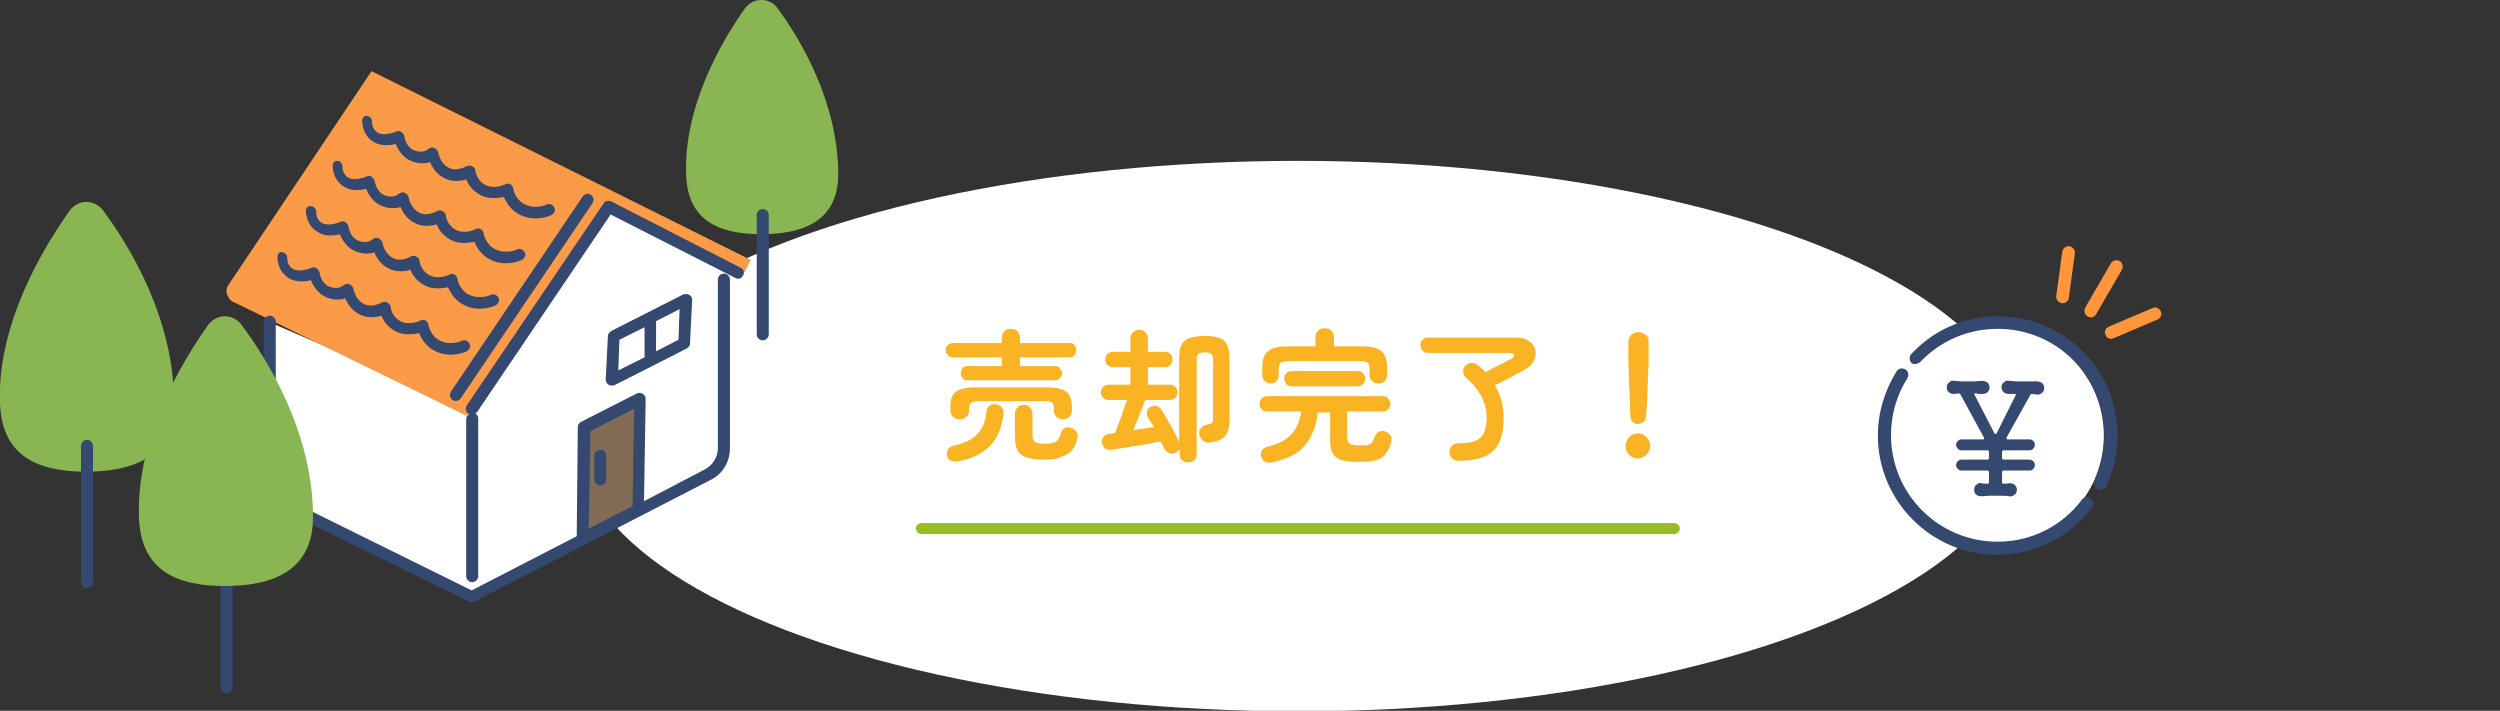
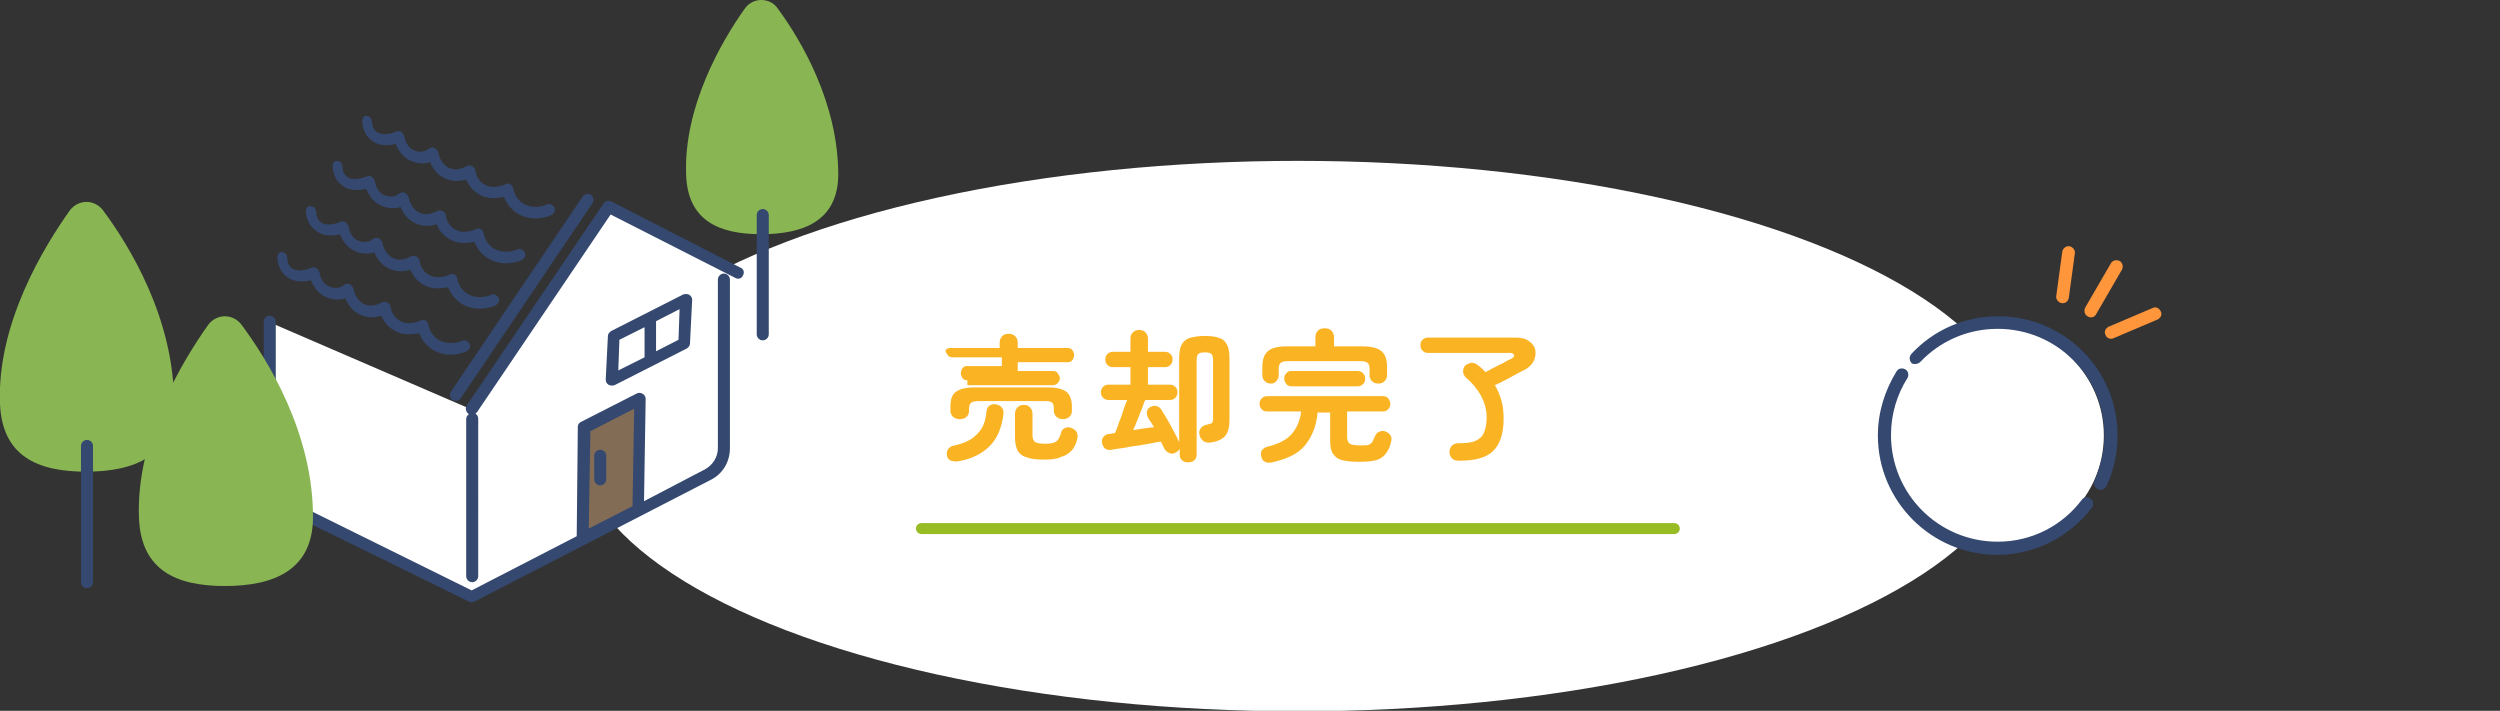
<svg xmlns="http://www.w3.org/2000/svg" version="1.1" id="レイヤー_1" x="0px" y="0px" viewBox="0 0 456.9 129.9" style="enable-background:new 0 0 456.9 129.9;" xml:space="preserve">
  <rect x="0" y="0" width="456.9" height="129.9" fill="#333333" stroke="none" />
  <style type="text/css">
	.st0{fill:#FFFFFF;}
	.st1{fill-rule:evenodd;clip-rule:evenodd;fill:#FFFFFF;}
	.st2{fill-rule:evenodd;clip-rule:evenodd;fill:#836C55;}
	.st3{fill-rule:evenodd;clip-rule:evenodd;fill:#FB9A47;}
	.st4{fill-rule:evenodd;clip-rule:evenodd;fill:#89B653;}
	.st5{fill-rule:evenodd;clip-rule:evenodd;fill:#344870;}
	.st6{fill:#FAB423;}
	.st7{fill-rule:evenodd;clip-rule:evenodd;fill:#FF963C;}
	.st8{fill:none;stroke:#97BC24;stroke-width:2;stroke-linecap:round;stroke-linejoin:round;stroke-miterlimit:10;}
</style>
  <g>
    <ellipse class="st0" cx="237.2" cy="79.7" rx="132" ry="50.3" />
    <g>
      <path class="st1" d="M135.2,49.6l-23.9-12.2L86.1,74.8c0,0,0,0-37.3-16.1c0,0,0,20.7,0,29.1c0,2.1,1.2,4,3,4.9    c8.9,4.4,34.1,16.8,34.3,16.8c0,0,0,0,0,0c0,0,0,0,0,0c0,0,0,0,0,0c0,0,0,0,0,0c0.4-0.2,33.6-17.3,43.8-22.5    c1.8-0.9,2.9-2.8,2.9-4.8c0-8.6,0-31.1,0-31.1" />
      <polygon class="st2" points="117,72.9 106.8,78.1 106.5,98.2 116.6,93.1   " />
-       <path class="st3" d="M41.8,52c-0.4,0.5-0.5,1.2-0.3,1.8c0.2,0.6,0.6,1.2,1.2,1.4c9.2,4.5,42.6,20.8,42.6,20.8l25.8-38.3l24.7,12.6    l1.4-2.8L67.9,13C67.9,13,47.5,43.5,41.8,52L41.8,52z" />
      <path class="st4" d="M142.1,1.5c-0.7-1-1.8-1.5-3-1.5c-1.2,0-2.3,0.6-3,1.6c-4.2,5.9-11.2,17.9-10.7,30.4    c0.3,8.4,6.1,10.8,13.7,10.8c7.7,0,14-2.4,14.1-10.8C153.2,18.7,146.3,7.2,142.1,1.5L142.1,1.5z" />
      <path class="st4" d="M18.8,38.4c-0.7-0.9-1.8-1.5-3-1.5c-1.2,0-2.3,0.6-3,1.5C8.1,45-0.6,59.1,0,73.8c0.4,9.6,6.9,12.4,15.7,12.4    c8.8,0,16-2.8,16.1-12.4C31.9,58.2,23.5,44.7,18.8,38.4L18.8,38.4z" />
      <path class="st5" d="M138.3,39.3v21.8c0,0.6,0.5,1.1,1.1,1.1c0.6,0,1.1-0.5,1.1-1.1V39.3c0-0.6-0.5-1.1-1.1-1.1    C138.8,38.2,138.3,38.7,138.3,39.3L138.3,39.3z" />
      <path class="st5" d="M14.8,81.5v24.9c0,0.6,0.5,1.1,1.1,1.1s1.1-0.5,1.1-1.1V81.5c0-0.6-0.5-1.1-1.1-1.1    C15.3,80.4,14.8,80.9,14.8,81.5L14.8,81.5z" />
-       <path class="st5" d="M40.3,100.7v24.9c0,0.6,0.5,1.1,1.1,1.1s1.1-0.5,1.1-1.1v-24.9c0-0.6-0.5-1.1-1.1-1.1    C40.8,99.7,40.3,100.1,40.3,100.7L40.3,100.7z" />
      <path class="st5" d="M117.7,91.6l0.3-18.7c0-0.4-0.2-0.7-0.5-0.9c-0.2-0.1-0.4-0.2-0.6-0.2h0c-0.2,0-0.3,0-0.5,0.1l-10.2,5.2    c-0.4,0.2-0.6,0.5-0.6,0.9L105.4,98l-19.2,9.9L52.8,91.4c-1.5-0.7-2.4-2.3-2.4-3.9c0-8.2,0-28.7,0-28.7c0-0.6-0.5-1.1-1.1-1.1    c-0.6,0-1.1,0.5-1.1,1.1v28.7c0,2.5,1.4,4.7,3.6,5.8l33.4,16.4c0,0,0.7,0.4,0.9,0.4c0.2,0,0.3,0,0.5-0.1    c0.4-0.2,33.2-17.1,43.3-22.3c2.2-1.1,3.5-3.3,3.5-5.8c0-8.6,0-30.8,0-30.8c0-0.6-0.5-1.1-1.1-1.1c-0.6,0-1.1,0.5-1.1,1.1    c0,0,0,22.2,0,30.8c0,1.6-0.9,3.1-2.4,3.9L117.7,91.6L117.7,91.6z M85.7,75.7c-0.3,0.2-0.5,0.5-0.5,0.9v28.7    c0,0.6,0.5,1.1,1.1,1.1c0.6,0,1.1-0.5,1.1-1.1V76.5c0-0.4-0.2-0.7-0.5-0.9c0.1-0.1,0.2-0.2,0.3-0.3l24.4-36.1l22.8,11.6    c0.5,0.3,1.2,0.1,1.4-0.5c0.3-0.5,0.1-1.2-0.5-1.4l-23.6-12.1c-0.5-0.2-1.1-0.1-1.4,0.4L85.3,74.1C85,74.6,85.1,75.3,85.7,75.7    C85.6,75.6,85.6,75.6,85.7,75.7L85.7,75.7z M115.9,74.7l-0.3,17.8l-8,4.1l0.3-17.8L115.9,74.7L115.9,74.7z M108.6,83.3v4.3    c0,0.6,0.5,1.1,1.1,1.1c0.6,0,1.1-0.5,1.1-1.1v-4.3c0-0.6-0.5-1.1-1.1-1.1C109.1,82.2,108.6,82.7,108.6,83.3L108.6,83.3z     M84.2,72.8l24.1-35.7c0.3-0.5,0.2-1.1-0.3-1.5c-0.5-0.3-1.1-0.2-1.5,0.3L82.4,71.6c-0.3,0.5-0.2,1.1,0.3,1.5    C83.2,73.4,83.9,73.3,84.2,72.8L84.2,72.8z M126.5,54.8c0-0.4-0.2-0.7-0.5-0.9c-0.3-0.2-0.7-0.2-1.1-0.1l-13.2,6.7    c-0.3,0.2-0.6,0.5-0.6,0.9l-0.4,8c0,0.4,0.2,0.7,0.5,0.9c0.3,0.2,0.7,0.2,1.1,0.1l13.2-6.7c0.3-0.2,0.6-0.5,0.6-0.9L126.5,54.8    L126.5,54.8z M117.8,59.8v5.5l-4.8,2.4l0.2-5.6L117.8,59.8L117.8,59.8z M50.7,47c0,0-0.1,2.6,2.2,3.9c0.9,0.5,1.9,0.6,2.8,0.5    c0.4,0,0.8-0.1,1.1-0.2c0.4,0.9,1.1,2.2,2.4,2.9c1.3,0.7,2.4,0.7,3.2,0.6c0.2,0,0.5-0.1,0.7-0.2c0.4,1,1.2,2.3,2.7,3    c1.4,0.7,2.9,0.5,3.9,0.2c0.4,1,1.2,2.2,2.9,3c1.4,0.6,2.9,0.4,4,0.2c0.4,1,1.3,2.5,3,3.3c2.9,1.4,5.7,0,5.7,0    c0.5-0.3,0.8-0.9,0.5-1.4c-0.3-0.5-0.9-0.8-1.4-0.5c0,0-1.9,0.9-3.9,0c-1.9-0.9-2.2-2.9-2.2-2.9c0-0.3-0.2-0.6-0.5-0.8    c-0.3-0.2-0.7-0.2-1,0c0,0-1.8,0.9-3.4,0.2c-1.8-0.8-2-2.6-2-2.6c0-0.4-0.2-0.7-0.6-0.9c-0.3-0.2-0.7-0.2-1.1,0c0,0-1.6,1-3.1,0.3    c-1.7-0.8-2-2.8-2-2.8c-0.1-0.4-0.4-0.7-0.8-0.9c-0.4-0.1-0.8,0-1.1,0.3c0,0-1,0.9-2.7,0.1c-1.4-0.7-1.6-2.5-1.6-2.5    c-0.1-0.3-0.3-0.6-0.6-0.8c-0.3-0.2-0.7-0.2-1,0c0,0-0.7,0.3-1.6,0.4c-0.5,0.1-1.1,0-1.6-0.2c-1.2-0.7-1.1-2-1.1-2    c0-0.6-0.4-1.1-1-1.1C51.2,45.9,50.7,46.4,50.7,47L50.7,47z M119.9,58.7l4.3-2.2l-0.2,5.6l-4.1,2.1L119.9,58.7L119.9,58.7z     M55.9,38.5c0,0-0.1,2.6,2.2,3.9C59,43,60,43.1,61,43c0.4,0,0.8-0.1,1.1-0.2c0.4,0.9,1.1,2.2,2.4,2.9c1.3,0.7,2.4,0.7,3.2,0.6    c0.2,0,0.5-0.1,0.7-0.2c0.4,1,1.2,2.3,2.7,3c1.4,0.7,2.9,0.5,3.9,0.2c0.4,1,1.2,2.2,2.9,3c1.4,0.6,2.9,0.4,4,0.2    c0.4,1,1.3,2.5,3,3.3c2.9,1.4,5.7,0,5.7,0c0.5-0.3,0.8-0.9,0.5-1.4c-0.3-0.5-0.9-0.8-1.4-0.5c0,0-1.9,0.9-3.9,0    c-1.9-0.9-2.2-2.9-2.2-2.9c0-0.3-0.2-0.6-0.5-0.8c-0.3-0.2-0.7-0.2-1,0c0,0-1.8,0.9-3.4,0.2c-1.8-0.8-2-2.6-2-2.6    c0-0.4-0.2-0.7-0.6-0.9c-0.3-0.2-0.7-0.2-1.1,0c0,0-1.6,1-3.1,0.3c-1.7-0.8-2-2.8-2-2.8c-0.1-0.4-0.4-0.7-0.8-0.9    c-0.4-0.1-0.8,0-1.1,0.3c0,0-1,0.9-2.7,0.1c-1.4-0.7-1.6-2.5-1.6-2.5c-0.1-0.3-0.3-0.6-0.6-0.8c-0.3-0.2-0.7-0.2-1,0    c0,0-0.7,0.3-1.6,0.4c-0.5,0.1-1.1,0-1.6-0.2c-1.2-0.7-1.1-2-1.1-2c0-0.6-0.4-1.1-1-1.1C56.4,37.5,55.9,38,55.9,38.5L55.9,38.5z     M60.8,30.3c0,0-0.1,2.6,2.2,3.9c0.9,0.5,1.9,0.6,2.8,0.5c0.4,0,0.8-0.1,1.1-0.2c0.4,0.9,1.1,2.2,2.4,2.9c1.3,0.7,2.4,0.7,3.2,0.6    c0.2,0,0.5-0.1,0.7-0.2c0.4,1,1.2,2.3,2.7,3c1.4,0.7,2.9,0.5,3.9,0.2c0.4,1,1.2,2.2,2.9,3c1.4,0.6,2.9,0.4,4,0.2    c0.4,1,1.3,2.5,3,3.3c2.9,1.4,5.7,0,5.7,0c0.5-0.3,0.8-0.9,0.5-1.4c-0.3-0.5-0.9-0.8-1.4-0.5c0,0-1.9,0.9-3.9,0    c-1.9-0.9-2.2-2.9-2.2-2.9c0-0.3-0.2-0.6-0.5-0.8c-0.3-0.2-0.7-0.2-1,0c0,0-1.8,0.9-3.4,0.2c-1.8-0.8-2-2.6-2-2.6    c0-0.4-0.2-0.7-0.6-0.9c-0.3-0.2-0.7-0.2-1.1,0c0,0-1.6,1-3.1,0.3c-1.7-0.8-2-2.8-2-2.8c-0.1-0.4-0.4-0.7-0.8-0.9    c-0.4-0.1-0.8,0-1.1,0.3c0,0-1,0.9-2.7,0.1c-1.4-0.7-1.6-2.5-1.6-2.5c-0.1-0.3-0.3-0.6-0.6-0.8c-0.3-0.2-0.7-0.2-1,0    c0,0-0.7,0.3-1.6,0.4c-0.5,0.1-1.1,0-1.6-0.2c-1.2-0.7-1.1-2-1.1-2c0-0.6-0.4-1.1-1-1.1C61.3,29.3,60.8,29.7,60.8,30.3L60.8,30.3z     M66.2,22.1c0,0-0.1,2.6,2.2,3.9c0.9,0.5,1.9,0.6,2.8,0.5c0.4,0,0.8-0.1,1.1-0.2c0.4,0.9,1.1,2.2,2.4,2.9c1.3,0.7,2.4,0.7,3.2,0.6    c0.2,0,0.5-0.1,0.7-0.2c0.4,1,1.2,2.3,2.7,3c1.4,0.7,2.9,0.5,3.9,0.2c0.4,1,1.2,2.2,2.9,3c1.4,0.6,2.9,0.4,4,0.2    c0.4,1,1.3,2.5,3,3.3c2.9,1.4,5.7,0,5.7,0c0.5-0.3,0.8-0.9,0.5-1.4c-0.3-0.5-0.9-0.8-1.4-0.5c0,0-1.9,0.9-3.9,0    c-1.9-0.9-2.2-2.9-2.2-2.9c0-0.3-0.2-0.6-0.5-0.8c-0.3-0.2-0.7-0.2-1,0c0,0-1.8,0.9-3.4,0.2c-1.8-0.8-2-2.6-2-2.6    c0-0.4-0.2-0.7-0.6-0.9c-0.3-0.2-0.7-0.2-1.1,0c0,0-1.6,1-3.1,0.3c-1.7-0.8-2-2.8-2-2.8c-0.1-0.4-0.4-0.7-0.8-0.9    c-0.4-0.1-0.8,0-1.1,0.3c0,0-1,0.9-2.7,0.1c-1.4-0.7-1.6-2.5-1.6-2.5c-0.1-0.3-0.3-0.6-0.6-0.8c-0.3-0.2-0.7-0.2-1,0    c0,0-0.7,0.3-1.6,0.4c-0.5,0.1-1.1,0-1.6-0.2c-1.2-0.7-1.1-2-1.1-2c0-0.6-0.4-1.1-1-1.1C66.7,21,66.2,21.5,66.2,22.1L66.2,22.1z" />
      <path class="st4" d="M44.1,59.3c-0.7-0.9-1.8-1.5-3-1.5c-1.2,0-2.3,0.6-3,1.5C33.4,65.9,24.8,80,25.4,94.7    c0.4,9.6,6.9,12.4,15.7,12.4c8.8,0,16-2.8,16.1-12.4C57.3,79.1,48.8,65.6,44.1,59.3L44.1,59.3z" />
    </g>
    <g>
-       <path class="st6" d="M176.8,69.5c-0.4,0-0.7-0.1-0.9-0.4c-0.2-0.3-0.3-0.6-0.3-0.9c0-0.3,0.1-0.6,0.3-0.9c0.2-0.3,0.5-0.4,0.9-0.4    h6.3v-1.6h-9c-0.4,0-0.7-0.1-0.9-0.4c-0.2-0.3-0.4-0.6-0.4-0.9s0.1-0.6,0.4-0.9c0.2-0.3,0.6-0.4,0.9-0.4h9v-1    c0-0.5,0.2-0.9,0.5-1.2c0.3-0.3,0.7-0.4,1.1-0.4c0.5,0,0.8,0.1,1.2,0.4c0.3,0.3,0.5,0.7,0.5,1.2v1h9.1c0.4,0,0.7,0.1,0.9,0.4    c0.2,0.3,0.3,0.6,0.3,0.9s-0.1,0.6-0.3,0.9c-0.2,0.3-0.5,0.4-0.9,0.4h-9.1v1.6h6.4c0.4,0,0.7,0.1,0.9,0.4c0.2,0.3,0.4,0.6,0.4,0.9    c0,0.3-0.1,0.6-0.4,0.9c-0.2,0.3-0.6,0.4-0.9,0.4H176.8z M175.1,84.3c-0.5,0.1-0.9,0-1.3-0.1c-0.4-0.2-0.6-0.4-0.7-0.8    c-0.1-0.5-0.1-0.8,0.1-1.2c0.2-0.3,0.5-0.6,0.9-0.7c1.4-0.3,2.5-0.7,3.3-1.2s1.5-1.2,2-2s0.8-1.9,0.9-3.2c0.1-0.4,0.2-0.8,0.6-1    c0.3-0.2,0.7-0.3,1.1-0.2c0.5,0.1,0.8,0.2,1.1,0.6c0.3,0.3,0.3,0.7,0.3,1.1c-0.3,2.5-1.1,4.5-2.5,5.9    C179.5,82.9,177.6,83.9,175.1,84.3z M175.4,76.6c-0.5,0-0.8-0.1-1.2-0.4c-0.3-0.3-0.5-0.6-0.5-1.1v-0.8c0-1.3,0.3-2.2,1-2.7    c0.7-0.5,1.8-0.8,3.4-0.8h13.4c1.6,0,2.7,0.3,3.4,0.8c0.6,0.5,1,1.4,1,2.7v0.8c0,0.5-0.2,0.9-0.5,1.1c-0.3,0.3-0.7,0.4-1.1,0.4    c-0.5,0-0.8-0.1-1.2-0.4c-0.3-0.3-0.5-0.6-0.5-1.1v-0.4c0-0.6-0.1-0.9-0.3-1.1c-0.2-0.2-0.6-0.3-1.2-0.3h-12.3    c-0.6,0-1,0.1-1.3,0.3c-0.3,0.2-0.4,0.6-0.4,1.1v0.4c0,0.5-0.2,0.9-0.5,1.1C176.3,76.5,175.9,76.6,175.4,76.6z M190.9,84    c-1.4,0-2.4-0.1-3.2-0.4c-0.8-0.2-1.3-0.6-1.7-1.2c-0.3-0.6-0.5-1.4-0.5-2.4v-4.4c0-0.5,0.2-0.9,0.5-1.2c0.3-0.3,0.7-0.4,1.1-0.4    c0.5,0,0.8,0.1,1.1,0.4c0.3,0.3,0.5,0.7,0.5,1.2v4c0,0.6,0.2,1,0.5,1.2c0.3,0.2,1,0.3,2,0.3c0.6,0,1.1-0.1,1.4-0.2    c0.3-0.1,0.6-0.3,0.8-0.6c0.2-0.3,0.4-0.7,0.5-1.2c0.1-0.5,0.4-0.7,0.8-0.9s0.9-0.1,1.3,0.1c0.4,0.2,0.6,0.4,0.8,0.7    c0.1,0.3,0.2,0.7,0.1,1.1c-0.2,1-0.6,1.8-1.1,2.3c-0.5,0.5-1.1,0.9-1.9,1.1C193.2,83.9,192.1,84,190.9,84z" />
+       <path class="st6" d="M176.8,69.5c-0.4,0-0.7-0.1-0.9-0.4c-0.2-0.3-0.3-0.6-0.3-0.9c0-0.3,0.1-0.6,0.3-0.9c0.2-0.3,0.5-0.4,0.9-0.4    h6.3v-1.6h-9c-0.4,0-0.7-0.1-0.9-0.4c-0.2-0.3-0.4-0.6-0.4-0.9c0.2-0.3,0.6-0.4,0.9-0.4h9v-1    c0-0.5,0.2-0.9,0.5-1.2c0.3-0.3,0.7-0.4,1.1-0.4c0.5,0,0.8,0.1,1.2,0.4c0.3,0.3,0.5,0.7,0.5,1.2v1h9.1c0.4,0,0.7,0.1,0.9,0.4    c0.2,0.3,0.3,0.6,0.3,0.9s-0.1,0.6-0.3,0.9c-0.2,0.3-0.5,0.4-0.9,0.4h-9.1v1.6h6.4c0.4,0,0.7,0.1,0.9,0.4c0.2,0.3,0.4,0.6,0.4,0.9    c0,0.3-0.1,0.6-0.4,0.9c-0.2,0.3-0.6,0.4-0.9,0.4H176.8z M175.1,84.3c-0.5,0.1-0.9,0-1.3-0.1c-0.4-0.2-0.6-0.4-0.7-0.8    c-0.1-0.5-0.1-0.8,0.1-1.2c0.2-0.3,0.5-0.6,0.9-0.7c1.4-0.3,2.5-0.7,3.3-1.2s1.5-1.2,2-2s0.8-1.9,0.9-3.2c0.1-0.4,0.2-0.8,0.6-1    c0.3-0.2,0.7-0.3,1.1-0.2c0.5,0.1,0.8,0.2,1.1,0.6c0.3,0.3,0.3,0.7,0.3,1.1c-0.3,2.5-1.1,4.5-2.5,5.9    C179.5,82.9,177.6,83.9,175.1,84.3z M175.4,76.6c-0.5,0-0.8-0.1-1.2-0.4c-0.3-0.3-0.5-0.6-0.5-1.1v-0.8c0-1.3,0.3-2.2,1-2.7    c0.7-0.5,1.8-0.8,3.4-0.8h13.4c1.6,0,2.7,0.3,3.4,0.8c0.6,0.5,1,1.4,1,2.7v0.8c0,0.5-0.2,0.9-0.5,1.1c-0.3,0.3-0.7,0.4-1.1,0.4    c-0.5,0-0.8-0.1-1.2-0.4c-0.3-0.3-0.5-0.6-0.5-1.1v-0.4c0-0.6-0.1-0.9-0.3-1.1c-0.2-0.2-0.6-0.3-1.2-0.3h-12.3    c-0.6,0-1,0.1-1.3,0.3c-0.3,0.2-0.4,0.6-0.4,1.1v0.4c0,0.5-0.2,0.9-0.5,1.1C176.3,76.5,175.9,76.6,175.4,76.6z M190.9,84    c-1.4,0-2.4-0.1-3.2-0.4c-0.8-0.2-1.3-0.6-1.7-1.2c-0.3-0.6-0.5-1.4-0.5-2.4v-4.4c0-0.5,0.2-0.9,0.5-1.2c0.3-0.3,0.7-0.4,1.1-0.4    c0.5,0,0.8,0.1,1.1,0.4c0.3,0.3,0.5,0.7,0.5,1.2v4c0,0.6,0.2,1,0.5,1.2c0.3,0.2,1,0.3,2,0.3c0.6,0,1.1-0.1,1.4-0.2    c0.3-0.1,0.6-0.3,0.8-0.6c0.2-0.3,0.4-0.7,0.5-1.2c0.1-0.5,0.4-0.7,0.8-0.9s0.9-0.1,1.3,0.1c0.4,0.2,0.6,0.4,0.8,0.7    c0.1,0.3,0.2,0.7,0.1,1.1c-0.2,1-0.6,1.8-1.1,2.3c-0.5,0.5-1.1,0.9-1.9,1.1C193.2,83.9,192.1,84,190.9,84z" />
      <path class="st6" d="M217.1,84.5c-0.4,0-0.8-0.1-1.1-0.4c-0.3-0.3-0.4-0.6-0.4-1.1v-1c-0.1,0.3-0.4,0.5-0.7,0.7    c-0.4,0.2-0.8,0.3-1.2,0.1s-0.7-0.4-0.9-0.8c-0.1-0.2-0.2-0.4-0.3-0.6c-0.1-0.2-0.2-0.5-0.4-0.7c-0.6,0.1-1.3,0.2-2.1,0.4    c-0.8,0.1-1.6,0.3-2.5,0.4s-1.6,0.3-2.4,0.4c-0.8,0.1-1.4,0.2-1.9,0.3c-0.5,0.1-0.9,0-1.2-0.2c-0.3-0.2-0.5-0.6-0.6-1.1    c-0.1-0.5,0.1-0.8,0.3-1.1c0.3-0.3,0.6-0.5,1.1-0.5c0.2,0,0.3,0,0.5-0.1c0.2,0,0.4,0,0.5-0.1c0.2-0.5,0.5-1.1,0.7-1.9    c0.3-0.7,0.6-1.5,0.8-2.2s0.5-1.4,0.7-1.9h-3.4c-0.4,0-0.7-0.1-1-0.4c-0.3-0.3-0.4-0.6-0.4-1c0-0.4,0.1-0.7,0.4-1    c0.3-0.3,0.6-0.4,1-0.4h4v-3.2h-3.2c-0.4,0-0.7-0.1-1-0.4c-0.3-0.3-0.4-0.6-0.4-1c0-0.4,0.1-0.7,0.4-1s0.6-0.4,1-0.4h3.2v-2.5    c0-0.5,0.2-0.8,0.5-1.1c0.3-0.3,0.7-0.4,1.1-0.4c0.4,0,0.8,0.1,1.1,0.4c0.3,0.3,0.5,0.7,0.5,1.1v2.5h3.1c0.4,0,0.7,0.1,1,0.4    s0.4,0.6,0.4,1c0,0.4-0.1,0.7-0.4,1c-0.3,0.3-0.6,0.4-1,0.4h-3.1v3.2h4c0.4,0,0.7,0.1,1,0.4c0.3,0.3,0.4,0.6,0.4,1    c0,0.4-0.1,0.7-0.4,1s-0.6,0.4-1,0.4h-4.5c-0.2,0.4-0.4,1-0.6,1.6c-0.3,0.6-0.5,1.3-0.8,2s-0.5,1.3-0.8,1.9c0.7-0.1,1.3-0.2,2-0.3    c0.7-0.1,1.2-0.2,1.8-0.2c-0.2-0.4-0.4-0.7-0.6-1c-0.2-0.3-0.4-0.6-0.5-0.8c-0.2-0.3-0.2-0.7-0.2-1.1c0.1-0.4,0.3-0.6,0.6-0.8    c0.4-0.2,0.7-0.3,1.1-0.2c0.4,0.1,0.7,0.3,0.9,0.6c0.3,0.5,0.7,1.1,1.1,1.8c0.4,0.7,0.8,1.4,1.2,2.2c0.4,0.7,0.7,1.3,0.9,1.8    c0,0.1,0,0.1,0.1,0.1v-15c0-1.1,0.1-2,0.4-2.6c0.3-0.6,0.7-1,1.4-1.3c0.7-0.2,1.6-0.4,2.8-0.4c1.2,0,2.1,0.1,2.8,0.4    c0.7,0.2,1.1,0.7,1.4,1.3s0.4,1.5,0.4,2.6l0,11c0,1.5-0.3,2.5-0.9,3.1s-1.6,1-2.8,1.1c-0.5,0-0.9-0.1-1.2-0.4s-0.5-0.6-0.6-1.1    c-0.1-0.5,0-0.8,0.3-1.2c0.3-0.3,0.6-0.5,1.1-0.6c0.5-0.1,0.8-0.2,0.9-0.3c0.1-0.1,0.2-0.4,0.2-0.8V65.8c0-0.5-0.1-0.9-0.3-1.1    c-0.2-0.2-0.6-0.3-1.2-0.3c-0.6,0-1,0.1-1.2,0.3c-0.2,0.2-0.3,0.5-0.3,1.1V83c0,0.5-0.1,0.8-0.4,1.1S217.6,84.5,217.1,84.5z" />
      <path class="st6" d="M232.5,84.5c-0.5,0.1-1,0.1-1.3-0.1c-0.4-0.2-0.6-0.5-0.7-1c-0.1-0.5-0.1-0.8,0.2-1.2    c0.3-0.3,0.6-0.5,1.1-0.6c1.9-0.5,3.3-1.2,4.2-2.2s1.6-2.4,1.8-4.2h-6.2c-0.4,0-0.8-0.1-1-0.4c-0.3-0.3-0.4-0.6-0.4-1    c0-0.4,0.1-0.7,0.4-1c0.3-0.3,0.6-0.4,1-0.4h21.1c0.4,0,0.8,0.1,1,0.4s0.4,0.6,0.4,1c0,0.4-0.1,0.7-0.4,1s-0.6,0.4-1,0.4h-6.5v4.6    c0,0.7,0.2,1.1,0.5,1.3c0.3,0.2,1,0.3,1.9,0.3c0.7,0,1.2,0,1.5-0.1c0.3-0.1,0.5-0.3,0.7-0.5c0.1-0.3,0.3-0.6,0.5-1.1    c0.2-0.4,0.4-0.7,0.8-0.8c0.4-0.2,0.8-0.2,1.2,0c0.4,0.2,0.7,0.4,0.9,0.8s0.1,0.7,0,1.2c-0.2,0.9-0.6,1.6-1,2.1    c-0.4,0.5-1,0.9-1.7,1.1c-0.7,0.2-1.8,0.3-3.1,0.3s-2.3-0.1-3.1-0.3c-0.8-0.2-1.3-0.6-1.7-1.2s-0.5-1.4-0.5-2.5v-5h-2.3    c-0.2,2.4-1,4.4-2.3,6S235.1,83.9,232.5,84.5z M232.3,70.1c-0.4,0-0.8-0.1-1.1-0.4c-0.3-0.3-0.5-0.6-0.5-1.1v-1.4    c0-1.4,0.3-2.4,1-3c0.7-0.6,1.8-0.9,3.5-0.9h5.2v-1.7c0-0.5,0.2-0.9,0.5-1.2c0.3-0.3,0.7-0.4,1.2-0.4c0.5,0,0.9,0.1,1.2,0.4    c0.3,0.3,0.5,0.7,0.5,1.2v1.7h5.2c1.6,0,2.8,0.3,3.5,0.9c0.7,0.6,1,1.6,1,3v1.4c0,0.5-0.2,0.8-0.5,1.1c-0.3,0.3-0.7,0.4-1.1,0.4    c-0.4,0-0.8-0.1-1.1-0.4c-0.3-0.3-0.5-0.6-0.5-1.1v-1.2c0-0.5-0.1-0.9-0.4-1.1c-0.2-0.2-0.7-0.3-1.4-0.3h-13.1    c-0.6,0-1.1,0.1-1.3,0.3c-0.3,0.2-0.4,0.6-0.4,1.1v1.2c0,0.5-0.2,0.8-0.5,1.1C233.1,69.9,232.7,70.1,232.3,70.1z M236.1,70.6    c-0.4,0-0.8-0.1-1-0.4c-0.2-0.3-0.4-0.6-0.4-1c0-0.4,0.1-0.7,0.4-1c0.2-0.3,0.6-0.4,1-0.4h12c0.4,0,0.7,0.1,1,0.4    c0.3,0.3,0.4,0.6,0.4,1c0,0.4-0.1,0.7-0.4,1c-0.3,0.3-0.6,0.4-1,0.4H236.1z" />
      <path class="st6" d="M266.6,84.2c-0.5,0-0.9-0.1-1.2-0.4c-0.3-0.3-0.5-0.7-0.5-1.2c0-0.5,0.2-0.9,0.5-1.2c0.4-0.3,0.7-0.4,1.2-0.4    c1.3,0,2.3-0.1,3-0.4c0.7-0.3,1.3-0.8,1.6-1.5c0.3-0.7,0.5-1.6,0.5-2.8c0-1.5-0.4-2.8-1.1-4.1c-0.7-1.2-1.6-2.3-2.7-3.2    c-0.3-0.3-0.5-0.7-0.5-1.1c0-0.5,0.1-0.8,0.4-1.1c0.4-0.3,0.8-0.5,1.2-0.5s0.8,0.2,1.2,0.5c0.2,0.2,0.5,0.4,0.7,0.6    c0.2,0.2,0.4,0.4,0.6,0.6c0.4-0.2,0.8-0.4,1.3-0.7c0.5-0.2,0.9-0.5,1.4-0.7c0.5-0.2,0.9-0.5,1.3-0.7c0.4-0.2,0.7-0.3,0.8-0.4    c0.3-0.2,0.5-0.4,0.4-0.6c0-0.2-0.3-0.4-0.7-0.4h-15c-0.4,0-0.7-0.1-1-0.4c-0.3-0.3-0.4-0.6-0.4-1c0-0.4,0.1-0.8,0.4-1    c0.3-0.3,0.6-0.4,1-0.4H277c1.1,0,1.9,0.2,2.5,0.7c0.6,0.4,1,1,1.1,1.6c0.1,0.7,0,1.3-0.3,2c-0.4,0.7-1,1.3-1.9,1.7    c-0.8,0.4-1.7,0.9-2.6,1.4c-0.9,0.5-1.8,0.9-2.6,1.3c0.5,0.8,0.9,1.8,1.2,2.8c0.3,1,0.4,2.2,0.4,3.4c0,2.7-0.7,4.7-2,5.9    S269.5,84.2,266.6,84.2z" />
-       <path class="st6" d="M299.3,83.8c-0.6,0-1.1-0.2-1.6-0.7c-0.4-0.4-0.6-1-0.6-1.6c0-0.6,0.2-1.1,0.6-1.6c0.4-0.4,1-0.7,1.6-0.7    c0.6,0,1.1,0.2,1.6,0.7c0.4,0.4,0.7,1,0.7,1.6c0,0.6-0.2,1.1-0.7,1.6C300.4,83.6,299.9,83.8,299.3,83.8z M299.3,77.5    c-0.3,0-0.7-0.1-0.9-0.4c-0.3-0.2-0.4-0.5-0.4-0.9c-0.1-0.7-0.1-1.4-0.1-2.3c0-0.8-0.1-1.7-0.1-2.6c-0.1-0.9-0.1-1.7-0.1-2.6    c0-0.8-0.1-1.5-0.1-2.2c0-0.6,0-1.1,0-1.4v-2.6c0-0.5,0.2-0.9,0.5-1.3c0.4-0.3,0.8-0.5,1.3-0.5c0.6,0,1,0.2,1.4,0.5    c0.4,0.3,0.5,0.8,0.5,1.3v2.6c0,0.3,0,0.8,0,1.4c0,0.6-0.1,1.3-0.1,2.2s-0.1,1.7-0.1,2.6c0,0.9-0.1,1.8-0.1,2.6    c-0.1,0.8-0.1,1.6-0.2,2.3c0,0.4-0.2,0.7-0.4,0.9C300,77.3,299.6,77.5,299.3,77.5z" />
    </g>
    <path class="st1" d="M364.5,59.6c11,0,20,9,20,20c0,11-9,20-20,20c-11,0-20-9-20-20C344.5,68.5,353.4,59.6,364.5,59.6L364.5,59.6z" />
    <path class="st7" d="M386.3,61.8l8-3.4c0.6-0.3,0.9-0.9,0.6-1.5c-0.3-0.6-0.9-0.9-1.5-0.6l-8,3.4c-0.6,0.3-0.9,0.9-0.6,1.5   C385,61.8,385.7,62.1,386.3,61.8L386.3,61.8z M383.1,57.4l4.7-8.1c0.3-0.6,0.1-1.3-0.4-1.6c-0.6-0.3-1.3-0.1-1.6,0.4l-4.7,8.1   c-0.3,0.6-0.1,1.3,0.4,1.6C382.1,58.2,382.8,58,383.1,57.4L383.1,57.4z M378.1,54.4l1.1-8.1c0.1-0.6-0.4-1.2-1-1.3   c-0.6-0.1-1.2,0.4-1.3,1l-1.1,8.1c-0.1,0.6,0.4,1.2,1,1.3C377.4,55.5,378,55.1,378.1,54.4L378.1,54.4z" />
    <path class="st5" d="M380.5,91.3C377,96,371.4,99,365.1,99c-10.8,0-19.5-8.7-19.5-19.5c0-3.8,1.1-7.4,3-10.4   c0.3-0.5,0.2-1.3-0.4-1.6c-0.5-0.3-1.3-0.2-1.6,0.4c-2.1,3.4-3.4,7.4-3.4,11.7c0,12,9.8,21.8,21.8,21.8c7.1,0,13.3-3.4,17.3-8.6   c0.4-0.5,0.3-1.3-0.2-1.6C381.7,90.7,380.9,90.8,380.5,91.3L380.5,91.3z" />
-     <path class="st5" d="M372.2,69.7c0.4,0,0.7,0.1,1,0.3c0.3,0.3,0.4,0.6,0.4,0.9c0,0.4-0.1,0.6-0.4,0.9c-0.3,0.2-0.6,0.4-0.9,0.3   l-0.9-0.1c-0.1,0-0.3,0-0.3,0.1l-4.4,7.9c0,0,0,0.1,0,0.1c0,0.1,0.1,0.2,0.2,0.2h4c0.3,0,0.5,0.1,0.7,0.3c0.2,0.2,0.3,0.4,0.3,0.7   c0,0.2-0.1,0.5-0.3,0.7c-0.2,0.2-0.4,0.3-0.7,0.3h-4.7c-0.2,0-0.3,0.1-0.3,0.3v1.1c0,0.2,0.1,0.3,0.3,0.3h4.7   c0.3,0,0.5,0.1,0.7,0.3c0.2,0.2,0.3,0.4,0.3,0.7c0,0.2-0.1,0.5-0.3,0.7c-0.2,0.2-0.4,0.3-0.7,0.3h-4.7c-0.2,0-0.3,0.1-0.3,0.3v1.9   c0,0.1,0.1,0.2,0.2,0.2c0.4,0,0.8,0,1.1-0.1c0.4,0,0.7,0.1,1,0.3c0.3,0.3,0.4,0.6,0.4,0.9c0,0.4-0.1,0.7-0.4,0.9   c-0.3,0.2-0.6,0.4-1,0.3c-0.5-0.1-1-0.1-1.4-0.1c-0.4,0-0.8,0-1.2,0c-0.4,0-0.7,0-1.1,0c-0.4,0-0.9,0.1-1.4,0.1   c-0.4,0-0.7-0.1-0.9-0.3c-0.3-0.2-0.4-0.5-0.4-0.9c0-0.4,0.1-0.7,0.4-0.9c0.3-0.3,0.6-0.4,0.9-0.3c0.3,0.1,0.7,0.1,1.1,0.1h0.1   c0.1,0,0.2-0.1,0.2-0.2v-1.9c0-0.2-0.1-0.3-0.3-0.3h-4.7c-0.3,0-0.5-0.1-0.7-0.3c-0.2-0.2-0.3-0.4-0.3-0.7c0-0.3,0.1-0.5,0.3-0.7   c0.2-0.2,0.4-0.3,0.7-0.3h4.7c0.2,0,0.3-0.1,0.3-0.3v-1.1c0-0.2-0.1-0.3-0.3-0.3h-4.7c-0.3,0-0.5-0.1-0.7-0.3   c-0.2-0.2-0.3-0.4-0.3-0.7c0-0.3,0.1-0.5,0.3-0.7c0.2-0.2,0.4-0.3,0.7-0.3h3.9c0.2,0,0.3-0.1,0.2-0.3l-4.3-7.9   c-0.1-0.1-0.2-0.2-0.3-0.2l-0.9,0.1c-0.4,0-0.7-0.1-0.9-0.3c-0.3-0.2-0.4-0.5-0.4-0.9c0-0.4,0.1-0.7,0.4-0.9   c0.3-0.3,0.6-0.4,0.9-0.3c0.5,0,1,0.1,1.4,0.1c0.4,0,0.8,0,1.1,0c0.4,0,0.8,0,1.2,0c0.4,0,0.9-0.1,1.4-0.1c0.4,0,0.7,0.1,1,0.3   c0.3,0.3,0.4,0.6,0.4,0.9c0,0.4-0.1,0.6-0.4,0.9c-0.2,0.2-0.5,0.3-0.9,0.3c-0.2,0-0.3,0-0.5,0c-0.2,0-0.4,0-0.5-0.1H361   c-0.2,0-0.2,0.1-0.1,0.3l3.6,7c0,0.1,0.1,0.1,0.2,0.1c0.1,0,0.1,0,0.2-0.1l3.5-7c0,0,0-0.1,0-0.1c0-0.1,0-0.1-0.1-0.1   c-0.2,0-0.4,0-0.6,0c-0.2,0-0.4,0-0.6,0c-0.3,0-0.6-0.1-0.9-0.3c-0.2-0.2-0.4-0.5-0.4-0.9c0-0.4,0.1-0.7,0.4-0.9   c0.3-0.3,0.6-0.4,0.9-0.3c0.5,0,1,0.1,1.4,0.1c0.4,0,0.8,0,1.1,0c0.4,0,0.8,0,1.2,0C371.2,69.7,371.7,69.7,372.2,69.7L372.2,69.7z" />
    <path class="st5" d="M350.9,66.2c3.6-3.8,8.6-6.1,14.2-6.1c10.8,0,19.5,8.7,19.5,19.5c0,2.9-0.7,5.7-1.8,8.2   c-0.3,0.6,0,1.3,0.6,1.6c0.6,0.3,1.3,0,1.6-0.6c1.3-2.8,2-5.9,2-9.2c0-12.1-9.8-21.8-21.8-21.8c-6.3,0-11.9,2.6-15.9,6.9   c-0.4,0.5-0.4,1.2,0.1,1.7C349.7,66.6,350.4,66.6,350.9,66.2L350.9,66.2z" />
    <line class="st8" x1="168.4" y1="96.6" x2="306" y2="96.6" />
  </g>
</svg>